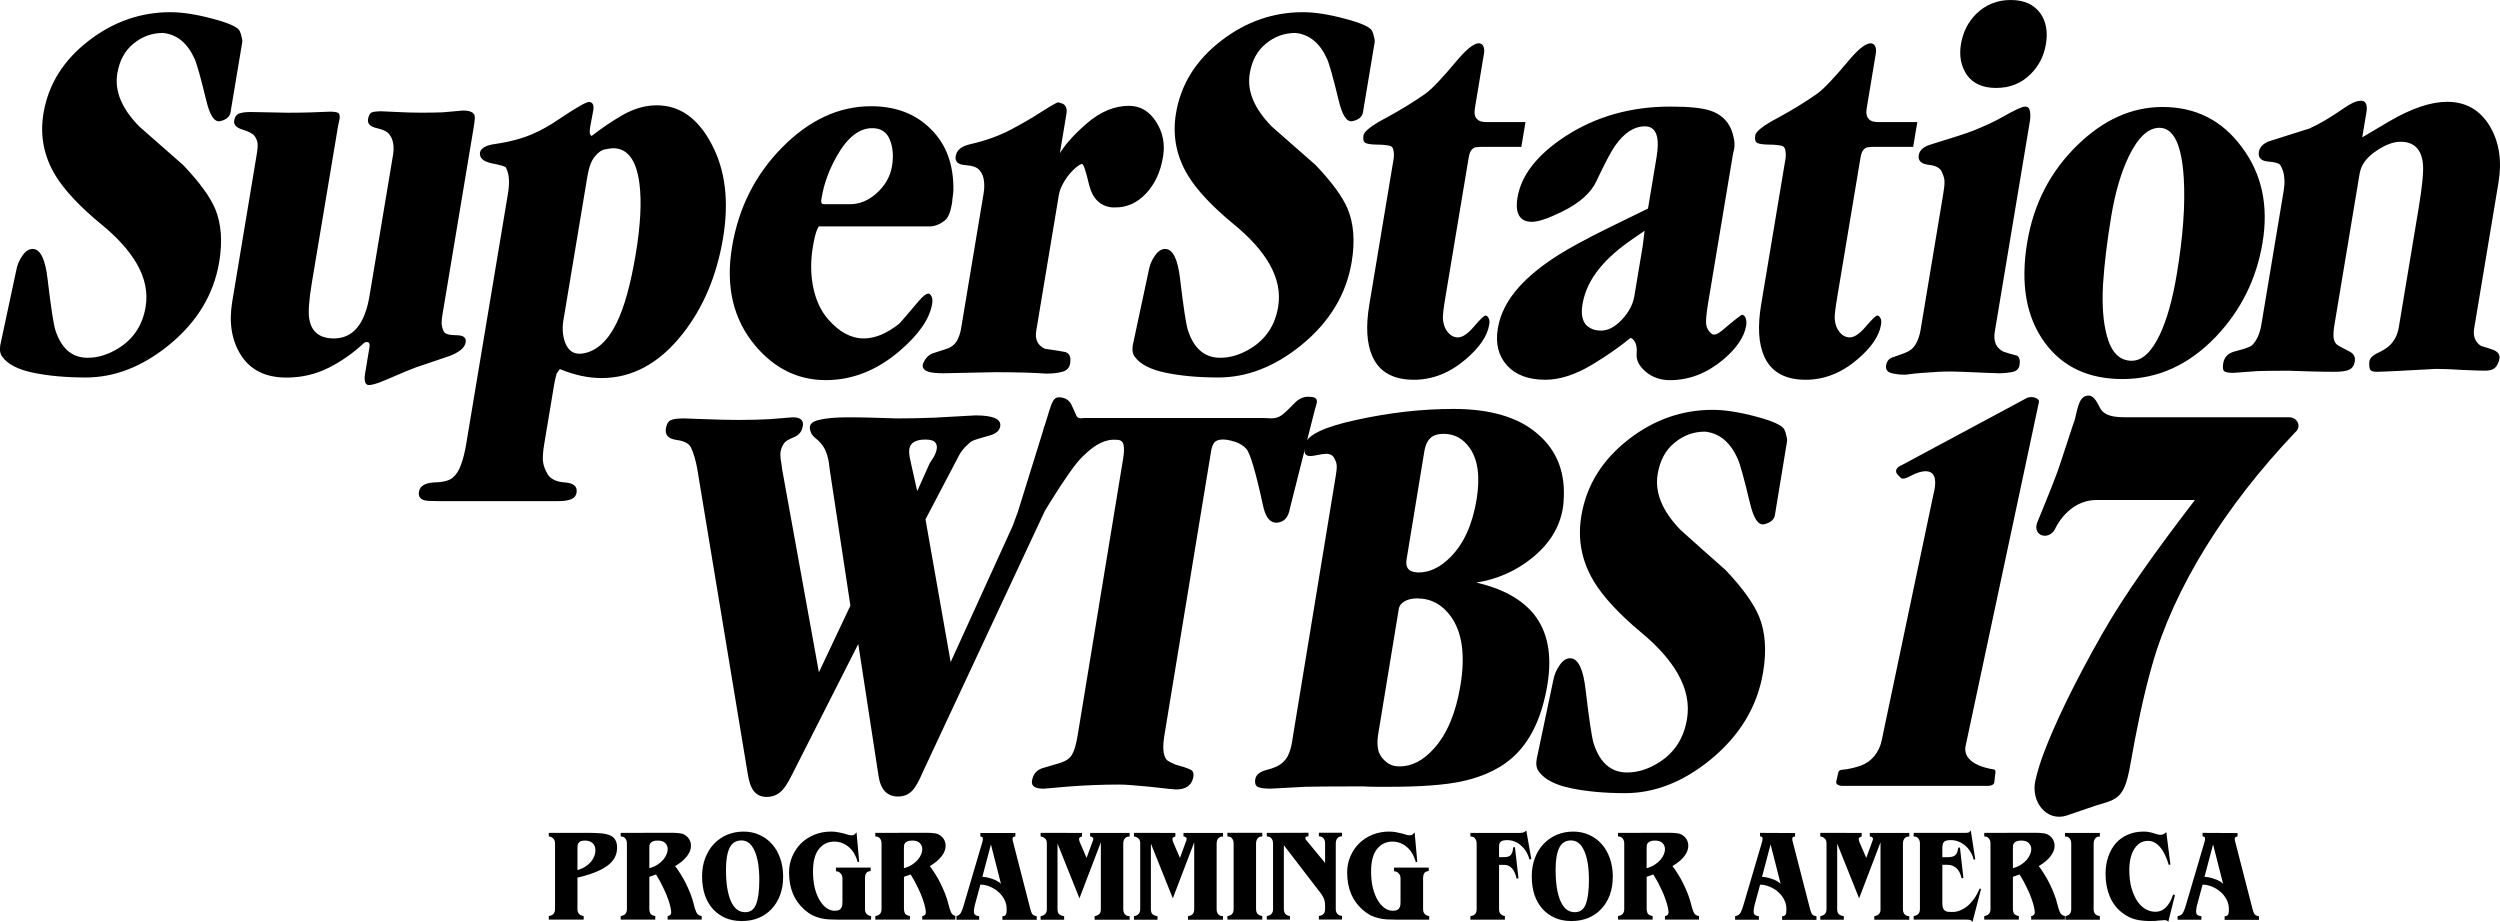
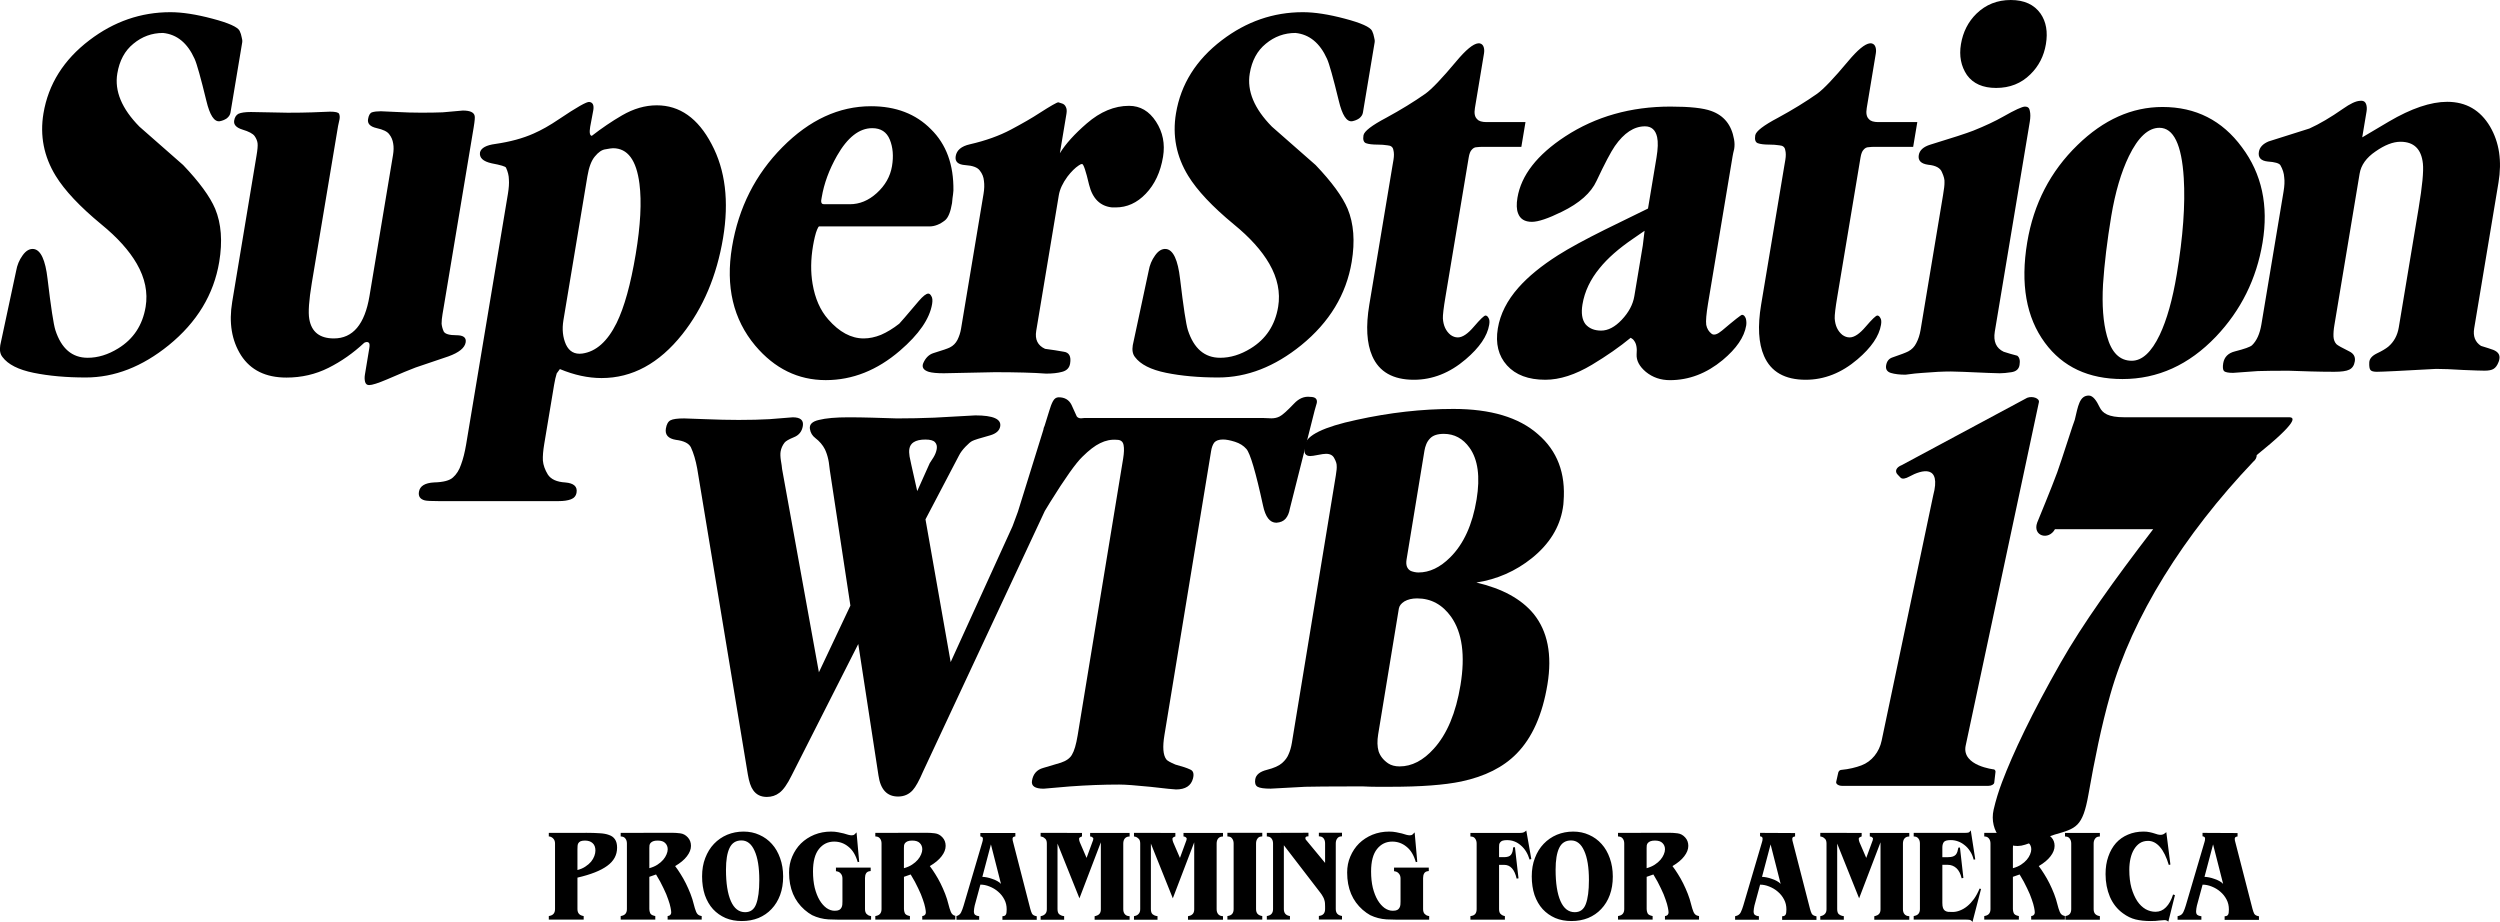
<svg xmlns="http://www.w3.org/2000/svg" version="1.1" id="Layer_1" x="0px" y="0px" width="562px" height="207.28px" viewBox="0 0 562 207.28" style="enable-background:new 0 0 562 207.28;" xml:space="preserve">
  <style type="text/css">
	.st0{fill-rule:evenodd;clip-rule:evenodd;}
</style>
  <g>
    <g>
      <path d="M441.87,167.68l16.47-77.24c0.22-0.87-1.38-1.48-2.62-1.02l-28.23,15.15c-1.2,0.46-1.63,1.38-0.9,2.12l0.64,0.67    c0.39,0.41,1.12,0.25,2.01-0.24c2.78-1.53,7.23-2.78,5.34,4.27l-11.59,55.12c-0.53,2.54-2.22,4.68-4.55,5.55    c-1.21,0.45-2.73,0.85-4.59,1.02c-0.32,0.03-0.52,0.33-0.6,0.56l-0.47,2.1c-0.13,0.49,0.52,0.92,1.33,0.92h32.86    c0.69,0,1.25-0.31,1.33-0.69l0.28-2.39c0.04-0.23-0.04-0.46-0.3-0.61C448.29,172.97,440.99,172.19,441.87,167.68z" />
-       <path d="M514.59,93.8h-37.03c-3.62,0-4.9-0.89-5.58-2.29c-0.65-1.36-1.44-2.59-2.42-2.59c-2.11,0-2.42,2.42-3.15,5.45    c-0.15,0.19-2.94,9.04-3.95,11.83c-1.1,3.04-4.5,11.28-4.5,11.28c-1.09,3.03,2.58,4.08,3.99,1.49c0,0,2.79-6.57,9.39-6.57l22.08,0    c0,0,0,0,0,0c0,0,0,0,0,0c-8.82,11.5-15.82,21.26-20.78,29.98c-6.51,11.45-10.69,20.27-13.19,26.87c-0.77,2.02-1.41,4.1-1.89,6.18    c-1.11,4.82,2.56,9.39,7.06,7.89l6.64-2.27c4.82-1.4,6.31-1.64,7.62-9.07c1.37-7.77,2.87-15.24,4.9-22.4    c4.95-17.5,16.53-35.93,32.15-52.37c0.53-0.41,0.77-0.96,0.77-1.48C516.7,94.74,515.88,93.8,514.59,93.8z" />
+       <path d="M514.59,93.8h-37.03c-3.62,0-4.9-0.89-5.58-2.29c-0.65-1.36-1.44-2.59-2.42-2.59c-2.11,0-2.42,2.42-3.15,5.45    c-0.15,0.19-2.94,9.04-3.95,11.83c-1.1,3.04-4.5,11.28-4.5,11.28c-1.09,3.03,2.58,4.08,3.99,1.49l22.08,0    c0,0,0,0,0,0c0,0,0,0,0,0c-8.82,11.5-15.82,21.26-20.78,29.98c-6.51,11.45-10.69,20.27-13.19,26.87c-0.77,2.02-1.41,4.1-1.89,6.18    c-1.11,4.82,2.56,9.39,7.06,7.89l6.64-2.27c4.82-1.4,6.31-1.64,7.62-9.07c1.37-7.77,2.87-15.24,4.9-22.4    c4.95-17.5,16.53-35.93,32.15-52.37c0.53-0.41,0.77-0.96,0.77-1.48C516.7,94.74,515.88,93.8,514.59,93.8z" />
    </g>
-     <path id="path16" d="M396.36,151.04c-1.26,7.68-5.17,14.23-11.73,19.64c-6.18,5.08-12.62,7.62-19.31,7.62   c-4.54,0-8.58-0.37-12.13-1.1c-3.55-0.73-5.97-1.98-7.24-3.73c-0.54-0.68-0.71-1.61-0.51-2.79l3.69-17.53   c0.22-1.35,0.72-2.57,1.49-3.64c0.78-1.13,1.65-1.64,2.6-1.52c1.64,0.23,2.71,2.57,3.22,7.03c0.79,6.72,1.39,10.75,1.82,12.11   c1.39,4.35,3.9,6.52,7.51,6.52c2.38,0,4.74-0.73,7.08-2.2c3.55-2.2,5.68-5.48,6.39-9.82c0.56-3.39-0.13-6.77-2.06-10.16   c-1.76-3.1-4.51-6.21-8.27-9.31c-4.98-4.18-8.51-7.99-10.59-11.43c-2.76-4.57-3.71-9.48-2.84-14.73   c1.13-6.89,4.7-12.64,10.69-17.27c5.69-4.4,11.96-6.6,18.82-6.6c2.75,0,6.02,0.51,9.79,1.52s5.88,1.98,6.33,2.88   c0.24,0.51,0.4,1.02,0.48,1.52c0.14,0.45,0.18,0.85,0.13,1.19l-2.73,16.6c-0.08,0.51-0.37,0.96-0.87,1.35   c-0.49,0.34-1.04,0.56-1.65,0.68c-1.27,0.17-2.3-1.44-3.09-4.83c-1.31-5.48-2.23-8.78-2.75-9.91c-1.66-3.73-4.1-5.76-7.34-6.1   c-2.59,0-4.89,0.85-6.9,2.54c-2,1.64-3.25,3.98-3.75,7.03c-0.68,4.12,1.04,8.3,5.15,12.53c3.39,3.05,6.78,6.07,10.17,9.06   c3.77,4.01,6.25,7.45,7.45,10.33C396.85,142.01,397.16,146.18,396.36,151.04L396.36,151.04z" />
    <path id="path15" d="M347.87,153.83c-1.12,6.83-3.43,12.02-6.93,15.58c-2.98,3.05-7.13,5.14-12.45,6.27   c-3.8,0.79-9.1,1.19-15.91,1.19c-0.54,0-0.94,0-1.21,0c-0.49,0-0.84,0-1.05,0c-0.38,0-0.67,0-0.89,0c-0.97,0-1.94-0.03-2.9-0.08   c-0.92,0-1.84,0-2.75,0c-0.38,0-0.65,0-0.81,0c-4.1,0-7.29,0.03-9.57,0.08c-2.29,0.11-4.87,0.25-7.76,0.42   c-1.46,0-2.43-0.14-2.93-0.42c-0.49-0.28-0.67-0.85-0.53-1.69c0.17-1.02,1.04-1.72,2.62-2.12c1.58-0.4,2.71-0.9,3.41-1.52   c0.7-0.62,1.18-1.27,1.45-1.95c0.34-0.73,0.59-1.61,0.76-2.62c0.12-0.73,0.22-1.33,0.29-1.78l9.37-56.99   c0.1-0.62,0.18-1.07,0.22-1.35c0.17-1.02,0.23-1.72,0.19-2.12c0.02-0.45-0.16-1.02-0.53-1.69c-0.32-0.68-0.94-1.02-1.86-1.02   c-0.38,0-0.99,0.08-1.82,0.25c-0.84,0.17-1.42,0.25-1.74,0.25c-0.54,0-0.92-0.17-1.13-0.51s-0.24-0.99-0.08-1.95   c0.36-2.2,4.24-4.09,11.62-5.67c7.45-1.64,14.71-2.46,21.78-2.46c8.37,0,14.7,1.89,18.99,5.67c4.35,3.73,6.28,8.78,5.77,15.16   c0,0.34-0.06,0.85-0.17,1.52c-0.71,4.29-3.02,8.02-6.94,11.18c-3.67,2.94-7.83,4.77-12.49,5.5c5.82,1.35,10.11,3.7,12.86,7.03   C347.91,141.89,348.96,147.17,347.87,153.83L347.87,153.83z M331.94,112.26c0.83-5.08,0.31-8.95-1.58-11.6   c-1.49-2.09-3.43-3.13-5.8-3.13c-1.4,0-2.43,0.34-3.08,1.02c-0.39,0.4-0.68,0.85-0.87,1.35c-0.18,0.45-0.32,0.93-0.4,1.44   c-0.08,0.51-0.14,0.87-0.18,1.1l-3.84,23.37c-0.2,1.24,0.12,2.09,0.96,2.54c0.61,0.23,1.19,0.34,1.73,0.34   c2.48,0,4.86-1.13,7.12-3.39C329.02,122.31,331.01,117.96,331.94,112.26L331.94,112.26z M328.32,154c1.09-6.66,0.4-11.77-2.1-15.33   c-1.98-2.77-4.53-4.15-7.66-4.15c-1.13,0-2.09,0.23-2.86,0.68c-0.72,0.45-1.13,0.99-1.24,1.61l-4.65,28.28   c-0.24,1.47-0.21,2.74,0.1,3.81c0.36,1.07,1.08,1.98,2.15,2.71c0.68,0.45,1.54,0.68,2.56,0.68c2.75,0,5.32-1.33,7.7-3.98   C325.29,165.04,327.29,160.27,328.32,154L328.32,154z" />
    <path id="path13" d="M248.27,95.83c-0.37,1.24-1.2,2.03-2.5,2.37c-1.24,0.34-2.28,0.9-3.11,1.69s-1.73,2.15-2.69,4.06   c-0.56,1.13-1.06,2.2-1.5,3.22l-30.98,66.3c-0.87,2.03-1.64,3.42-2.3,4.15c-0.86,0.96-1.96,1.44-3.31,1.44   c-2.48,0-3.95-1.58-4.4-4.74l-4.54-29.55l-14.98,29.55c-0.97,1.98-1.89,3.27-2.75,3.9c-0.8,0.62-1.75,0.93-2.83,0.93   c-1.35,0-2.37-0.51-3.07-1.52c-0.53-0.73-0.93-1.92-1.2-3.56l-11.38-68.76c-0.34-1.86-0.81-3.44-1.41-4.74   c-0.45-0.9-1.57-1.47-3.37-1.69c-1.74-0.28-2.49-1.13-2.26-2.54c0.16-0.96,0.5-1.58,1.04-1.86c0.53-0.28,1.55-0.42,3.07-0.42   c0.49,0,2.07,0.06,4.75,0.17c2.68,0.11,5.18,0.17,7.5,0.17c2.65,0,4.95-0.06,6.91-0.17c1.97-0.17,3.72-0.31,5.25-0.42   c1.73,0,2.48,0.65,2.27,1.95c-0.2,1.24-0.88,2.09-2.04,2.54c-1.1,0.45-1.79,0.85-2.06,1.19c-0.48,0.62-0.78,1.3-0.9,2.03   c-0.08,0.51-0.06,1.19,0.07,2.03c0.14,0.79,0.23,1.41,0.26,1.86l8.28,45.72l7.08-14.99l-4.63-30.48c-0.18-1.52-0.29-2.31-0.34-2.37   c-0.18-0.85-0.44-1.61-0.76-2.29c-0.49-0.96-1.21-1.81-2.17-2.54c-0.67-0.51-1.07-1.19-1.2-2.03c-0.16-1.02,0.52-1.69,2.03-2.03   c1.58-0.4,3.8-0.59,6.66-0.59c1.67,0,3.42,0.03,5.25,0.08l5.64,0.17c2.81,0,5.6-0.06,8.37-0.17c2.84-0.17,5.91-0.34,9.24-0.51   c4,0,5.86,0.82,5.59,2.46c-0.16,0.96-0.92,1.64-2.28,2.03c-2.26,0.62-3.6,1.04-4.02,1.27c-0.35,0.17-0.85,0.59-1.5,1.27   c-0.65,0.68-1.14,1.33-1.45,1.95l-7.55,14.39l5.66,32.09l19.01-41.74c0.26-0.62,0.56-1.41,0.88-2.37c0.32-0.96,0.53-1.75,0.63-2.37   c0.16-0.96,0.13-1.64-0.07-2.03c-0.64-1.02,3.01-1.77,1.66-2.11c-1.29-0.34-1.55,0.08-1.32-1.33c0.13-0.79,0.23-1.43,1.06-1.6   c0.84-0.17-0.04-1.01,0.93-1.04l7.94-0.27c1.35-0.05,2.36,0.11,3.02,0.34C248.2,94.48,248.46,94.99,248.27,95.83L248.27,95.83z    M209,104.13c0.22-0.34,0.51-0.79,0.87-1.35c0.37-0.62,0.61-1.24,0.71-1.86c0.1-0.62-0.03-1.13-0.4-1.52   c-0.37-0.4-1.09-0.59-2.17-0.59c-1.13,0-2,0.2-2.61,0.59c-0.54,0.34-0.87,0.85-0.98,1.52c-0.07,0.45-0.06,1.02,0.05,1.69   c0.03,0.17,0.16,0.82,0.41,1.95l1.31,5.84L209,104.13z M295.53,92.28l-5.58,22.1c-0.15,0.9-0.46,1.64-0.93,2.2   c-0.47,0.56-1.17,0.87-2.1,0.93c-1.46,0-2.46-1.3-3-3.89c-1.63-7.51-2.88-11.74-3.74-12.7c-0.64-0.73-1.49-1.27-2.57-1.61   c-1.08-0.34-1.97-0.51-2.67-0.51c-0.92,0-1.58,0.23-1.97,0.68c-0.34,0.45-0.59,1.1-0.72,1.95c-0.1,0.62-0.18,1.07-0.22,1.35   l-10.27,62.49c-0.44,2.65-0.3,4.46,0.41,5.42c0.17,0.28,0.86,0.68,2.07,1.19c1.5,0.4,2.6,0.76,3.3,1.1   c0.71,0.28,0.92,0.96,0.64,2.03c-0.43,1.64-1.7,2.46-3.81,2.46c-0.43,0-2.34-0.2-5.73-0.59c-3.35-0.34-5.69-0.51-7.04-0.51   c-3.51,0-7.2,0.14-11.08,0.42c-3.84,0.34-5.81,0.51-5.91,0.51c-1.94,0-2.82-0.59-2.62-1.78c0.25-1.52,1.08-2.48,2.5-2.88   c1.48-0.45,2.81-0.85,4-1.19c1.2-0.4,2.03-0.99,2.48-1.78c0.52-0.85,0.94-2.29,1.28-4.32l9.88-60.12c0.15-0.9,0.26-1.61,0.35-2.12   c0.21-1.3,0.25-2.31,0.1-3.05c-0.14-0.79-0.64-1.19-1.51-1.19c-1.28-0.11-2.53,0.14-3.77,0.76c-1.17,0.56-2.5,1.58-3.98,3.05   c-1.47,1.41-3.9,4.83-7.27,10.25c-3.21,5.54-4.5,5.87-6.02,5.59c-0.64-0.06-2.5,1.83-2.71,1.15c-0.2-0.73-0.59,1.25,1.5-4.62   l7.05-22.69c0.26-0.9,0.54-1.64,0.85-2.2c0.31-0.56,0.73-0.85,1.27-0.85c1.35,0,2.31,0.56,2.88,1.69c0.39,0.9,0.79,1.78,1.19,2.62   c0.22,0.28,0.55,0.42,0.98,0.42c0.44-0.06,0.77-0.08,0.99-0.08h39.77c0.96,0.06,1.63,0.08,2.01,0.08c0.7,0,1.32-0.14,1.85-0.42   c0.59-0.28,1.66-1.24,3.23-2.88c1.11-1.19,2.33-1.69,3.65-1.52c1.13,0,1.63,0.45,1.48,1.35C295.94,90.81,295.79,91.37,295.53,92.28   L295.53,92.28z" />
    <path id="path12" d="M452.02,0c-3.03,0-5.6,1.02-7.71,3.07c-1.87,1.83-3.03,4.12-3.49,6.86c-0.44,2.64,0.01,4.95,1.35,6.94   c1.4,1.94,3.59,2.9,6.56,2.9c3.08,0,5.65-1.02,7.71-3.07c1.87-1.83,3.03-4.09,3.48-6.78c0.46-2.74,0.06-5.03-1.2-6.86   C457.28,1.02,455.04,0,452.02,0L452.02,0z M38.3,2.74c-6.63,0-12.69,2.1-18.19,6.29c-5.8,4.41-9.24,9.9-10.34,16.46   c-0.83,5,0.08,9.68,2.75,14.04c2.01,3.28,5.42,6.91,10.24,10.89c3.63,2.96,6.29,5.92,7.99,8.87c1.86,3.23,2.52,6.46,1.99,9.68   c-0.69,4.14-2.75,7.26-6.18,9.36c-2.27,1.4-4.55,2.1-6.85,2.1c-3.5,0-5.92-2.07-7.26-6.21c-0.41-1.29-1-5.14-1.76-11.54   c-0.49-4.25-1.53-6.48-3.11-6.7c-0.92-0.11-1.76,0.38-2.51,1.45c-0.74,1.02-1.22,2.18-1.44,3.47l-3.57,16.7   c-0.19,1.13-0.02,2.02,0.5,2.66c1.24,1.67,3.57,2.85,7,3.55c3.43,0.7,7.34,1.05,11.72,1.05c6.47,0,12.69-2.42,18.66-7.26   c6.34-5.16,10.12-11.4,11.34-18.72c0.77-4.63,0.47-8.61-0.91-11.94c-1.16-2.74-3.56-6.02-7.2-9.84c-3.28-2.85-6.56-5.73-9.83-8.63   c-3.97-4.03-5.63-8.02-4.97-11.94c0.48-2.9,1.69-5.14,3.62-6.7c1.94-1.61,4.16-2.42,6.66-2.42c3.13,0.32,5.49,2.26,7.09,5.81   c0.5,1.08,1.38,4.22,2.65,9.44c0.77,3.23,1.76,4.76,2.99,4.6c0.59-0.11,1.12-0.32,1.59-0.64c0.48-0.38,0.76-0.81,0.84-1.29   l2.64-15.81c0.05-0.32,0.01-0.7-0.12-1.13c-0.08-0.48-0.23-0.97-0.46-1.45c-0.43-0.86-2.47-1.78-6.12-2.74   C44.12,3.23,40.97,2.74,38.3,2.74L38.3,2.74z M292.88,2.74c-6.63,0-12.69,2.1-18.19,6.29c-5.8,4.41-9.24,9.9-10.33,16.46   c-0.83,5,0.08,9.68,2.75,14.04c2.01,3.28,5.42,6.91,10.24,10.89c3.63,2.96,6.29,5.92,7.99,8.87c1.86,3.23,2.52,6.46,1.99,9.68   c-0.69,4.14-2.75,7.26-6.18,9.36c-2.27,1.4-4.55,2.1-6.85,2.1c-3.5,0-5.92-2.07-7.26-6.21c-0.41-1.29-1-5.14-1.76-11.54   c-0.49-4.25-1.53-6.48-3.11-6.7c-0.92-0.11-1.76,0.38-2.51,1.45c-0.74,1.02-1.22,2.18-1.44,3.47l-3.57,16.7   c-0.19,1.13-0.02,2.02,0.49,2.66c1.24,1.67,3.57,2.85,7,3.55c3.43,0.7,7.34,1.05,11.72,1.05c6.47,0,12.69-2.42,18.66-7.26   c6.34-5.16,10.12-11.4,11.34-18.72c0.77-4.63,0.47-8.61-0.91-11.94c-1.16-2.74-3.56-6.02-7.2-9.84c-3.28-2.85-6.56-5.73-9.83-8.63   c-3.97-4.03-5.63-8.02-4.98-11.94c0.48-2.9,1.69-5.14,3.62-6.7c1.94-1.61,4.16-2.42,6.66-2.42c3.13,0.32,5.49,2.26,7.09,5.81   c0.5,1.08,1.38,4.22,2.65,9.44c0.77,3.23,1.76,4.76,2.99,4.6c0.59-0.11,1.12-0.32,1.59-0.64c0.48-0.38,0.76-0.81,0.84-1.29   l2.64-15.81c0.05-0.32,0.01-0.7-0.12-1.13c-0.08-0.48-0.23-0.97-0.46-1.45c-0.43-0.86-2.47-1.78-6.12-2.74   C298.69,3.23,295.54,2.74,292.88,2.74L292.88,2.74z M332.28,9.74c-1.12,0.12-2.76,1.47-4.92,4.06c-3.19,3.82-5.5,6.24-6.92,7.26   c-2.6,1.83-5.54,3.63-8.81,5.41c-3.26,1.72-4.97,3.04-5.12,3.95c-0.16,0.97,0.03,1.56,0.56,1.77c0.59,0.22,1.49,0.32,2.69,0.32   c0.73,0,1.45,0.05,2.16,0.16c0.77,0.05,1.21,0.4,1.31,1.05c0.16,0.59,0.17,1.32,0.03,2.18c-0.04,0.27-0.12,0.7-0.22,1.29   l-5.22,31.31c-0.81,4.84-0.59,8.69,0.66,11.54c1.55,3.55,4.67,5.33,9.36,5.33c4.17,0,8.06-1.53,11.65-4.6   c3.1-2.64,4.86-5.22,5.28-7.75c0.12-0.7,0.07-1.21-0.14-1.53c-0.2-0.38-0.43-0.56-0.69-0.56c-0.31,0-1.18,0.83-2.61,2.5   c-1.36,1.61-2.57,2.42-3.61,2.42c-0.57,0-1.12-0.19-1.63-0.56c-1.06-0.86-1.63-2.1-1.73-3.71c-0.03-0.75,0.16-2.39,0.59-4.92   l5.21-31.23c0.14-0.86,0.37-1.45,0.69-1.77c0.32-0.38,0.69-0.57,1.11-0.57c0.43-0.05,0.85-0.08,1.27-0.08H342l0.93-5.57h-8.92   c-0.37,0-0.75-0.05-1.15-0.16c-0.35-0.11-0.61-0.27-0.78-0.48c-0.55-0.48-0.72-1.32-0.52-2.5l2.04-12.27   c0.09-0.54,0.07-1.02-0.07-1.45c-0.14-0.43-0.41-0.7-0.8-0.81C332.59,9.73,332.44,9.72,332.28,9.74L332.28,9.74z M420.35,9.74   c-1.12,0.12-2.76,1.47-4.92,4.06c-3.19,3.82-5.5,6.24-6.92,7.26c-2.6,1.83-5.54,3.63-8.81,5.41c-3.26,1.72-4.97,3.04-5.12,3.95   c-0.16,0.97,0.03,1.56,0.57,1.77c0.59,0.22,1.48,0.32,2.69,0.32c0.73,0,1.45,0.05,2.17,0.16c0.77,0.05,1.21,0.4,1.31,1.05   c0.16,0.59,0.17,1.32,0.03,2.18c-0.04,0.27-0.12,0.7-0.22,1.29L395.9,68.5c-0.81,4.84-0.59,8.69,0.66,11.54   c1.55,3.55,4.67,5.33,9.36,5.33c4.17,0,8.06-1.53,11.65-4.6c3.1-2.64,4.86-5.22,5.28-7.75c0.12-0.7,0.07-1.21-0.14-1.53   c-0.2-0.38-0.43-0.56-0.69-0.56c-0.31,0-1.18,0.83-2.61,2.5c-1.36,1.61-2.57,2.42-3.61,2.42c-0.57,0-1.12-0.19-1.63-0.56   c-1.06-0.86-1.63-2.1-1.73-3.71c-0.03-0.75,0.16-2.39,0.59-4.92l5.21-31.23c0.14-0.86,0.37-1.45,0.69-1.77   c0.32-0.38,0.69-0.57,1.11-0.57c0.43-0.05,0.85-0.08,1.27-0.08h8.77l0.93-5.57h-8.92c-0.37,0-0.75-0.05-1.15-0.16   c-0.35-0.11-0.61-0.27-0.78-0.48c-0.55-0.48-0.72-1.32-0.52-2.5l2.04-12.27c0.09-0.54,0.07-1.02-0.07-1.45   c-0.14-0.43-0.41-0.7-0.8-0.81C420.66,9.73,420.51,9.72,420.35,9.74L420.35,9.74z M530.47,22.67c-0.91,0.06-2.16,0.65-3.76,1.78   c-2.78,1.94-5.29,3.42-7.55,4.44c-3.08,0.97-6.14,1.94-9.17,2.9c-1.29,0.54-2.02,1.32-2.19,2.34c-0.22,1.29,0.45,2.02,1.98,2.18   c1.6,0.11,2.55,0.38,2.84,0.81c0.53,0.91,0.82,1.83,0.87,2.74c0.12,0.86,0.07,1.94-0.15,3.23l-4.98,29.85   c-0.35,2.1-1.05,3.66-2.11,4.68c-0.43,0.38-1.7,0.83-3.83,1.37c-1.52,0.38-2.4,1.26-2.64,2.66c-0.14,0.86-0.09,1.45,0.17,1.77   c0.32,0.27,1,0.4,2.05,0.4c2.06-0.16,3.91-0.3,5.55-0.4c1.63-0.05,3.93-0.08,6.9-0.08c1.61,0.05,3.27,0.11,4.98,0.16   c1.77,0.05,3.54,0.08,5.31,0.08c1.62,0,2.74-0.16,3.37-0.48c0.68-0.32,1.1-0.94,1.25-1.86c0.17-1.02-0.25-1.77-1.27-2.26   c-1.64-0.81-2.59-1.34-2.86-1.61c-0.4-0.43-0.62-1-0.66-1.69c-0.03-0.75,0.03-1.61,0.2-2.58l5.67-34.05c0.32-1.94,1.51-3.6,3.57-5   c2.07-1.45,3.94-2.18,5.61-2.18c3.03,0,4.71,1.64,5.05,4.92c0.18,1.72-0.14,5.06-0.96,10l-4.46,26.79c-0.3,1.83-1.1,3.28-2.37,4.36   c-0.6,0.48-1.47,1-2.6,1.53c-1.08,0.54-1.64,1.21-1.67,2.02c-0.04,0.86,0.05,1.43,0.27,1.69c0.22,0.27,0.69,0.4,1.42,0.4   c1.2,0,5.64-0.22,13.33-0.65c1.51,0,3.54,0.08,6.07,0.24c2.54,0.11,4.15,0.16,4.83,0.16c0.94,0,1.61-0.14,2.02-0.4   c0.46-0.27,0.83-0.78,1.12-1.53c0.08-0.16,0.15-0.4,0.2-0.73c0.15-0.91-0.31-1.59-1.39-2.02c-0.59-0.22-1.51-0.51-2.75-0.89   c-1.32-0.86-1.83-2.18-1.53-3.95l5.46-32.76c0.81-4.84,0.18-9.04-1.89-12.59c-2.2-3.71-5.41-5.57-9.64-5.57   c-3.7,0-8.07,1.48-13.11,4.44c-2.02,1.18-4.02,2.37-5.99,3.55l0.97-5.81c0.11-0.65,0.07-1.21-0.11-1.69s-0.53-0.73-1.05-0.73   C530.72,22.66,530.6,22.66,530.47,22.67L530.47,22.67z M132.49,22.92c-0.56-0.11-2.83,1.18-6.83,3.87c-2.06,1.4-3.96,2.47-5.7,3.23   c-2.42,1.08-5.29,1.86-8.61,2.34c-2.03,0.27-3.17,0.89-3.44,1.86c-0.21,1.24,0.67,2.07,2.64,2.5c2.02,0.38,3.09,0.7,3.2,0.97   c0.42,0.91,0.64,1.8,0.65,2.66c0.07,0.86-0.01,1.94-0.22,3.23l-9.39,56.32c-0.3,1.78-0.68,3.28-1.14,4.52   c-0.41,1.24-1.02,2.2-1.81,2.9c-0.74,0.7-2.16,1.08-4.26,1.13c-2.05,0.11-3.19,0.81-3.4,2.1c-0.17,1.02,0.27,1.67,1.32,1.94   c0.45,0.11,1.46,0.16,3.03,0.16h25.28h1.8c1.1,0,2-0.13,2.73-0.4c0.72-0.27,1.15-0.78,1.27-1.53c0.22-1.34-0.62-2.1-2.52-2.26   c-1.91-0.11-3.22-0.7-3.93-1.77c-0.66-1.08-1.03-2.13-1.12-3.15c-0.05-0.97,0.05-2.2,0.3-3.71l1.94-11.62   c0.05-0.32,0.15-0.89,0.28-1.69c0.17-1.02,0.37-1.88,0.59-2.58c0.21-0.32,0.45-0.65,0.71-0.97c3.22,1.34,6.34,2.02,9.37,2.02   c6.89,0,12.94-3.28,18.15-9.84c4.69-5.92,7.74-13.13,9.16-21.62c1.38-8.28,0.52-15.33-2.58-21.14c-3.05-5.81-7.16-8.71-12.32-8.71   c-2.61,0-5.21,0.75-7.81,2.26c-2.31,1.34-4.57,2.88-6.79,4.6c-0.46-0.05-0.58-0.73-0.37-2.02l0.71-3.79   C133.55,23.61,133.25,23.02,132.49,22.92L132.49,22.92z M237.91,23c-0.31,0-1.73,0.81-4.24,2.42c-1.64,1.08-3.78,2.31-6.41,3.71   s-5.71,2.5-9.24,3.31c-1.9,0.43-2.96,1.32-3.18,2.66c-0.21,1.24,0.52,1.91,2.17,2.02c1.65,0.11,2.73,0.51,3.24,1.21   c0.56,0.7,0.87,1.48,0.94,2.34c0.12,0.86,0.09,1.83-0.09,2.9l-5.06,30.34c-0.14,0.86-0.41,1.69-0.81,2.5   c-0.39,0.75-0.95,1.32-1.69,1.69c-0.4,0.22-1.65,0.65-3.74,1.29c-0.99,0.32-1.75,1.08-2.26,2.26c-0.36,0.91,0.05,1.56,1.24,1.94   c0.75,0.22,1.88,0.32,3.39,0.32l11.47-0.24c2.4,0,4.56,0.03,6.48,0.08c1.92,0.05,3.6,0.13,5.05,0.24c1.41,0,2.61-0.13,3.59-0.4   c1.04-0.27,1.64-0.89,1.8-1.86c0.27-1.61-0.21-2.5-1.43-2.66c-1.16-0.22-2.56-0.43-4.2-0.65c-1.65-0.75-2.31-2.1-1.99-4.03   l5.08-30.5c0.22-1.34,0.88-2.74,1.95-4.2c0.87-1.13,1.71-1.96,2.53-2.5c0.3-0.22,0.55-0.32,0.76-0.32c0.31,0,0.84,1.56,1.57,4.68   c0.78,3.12,2.51,4.81,5.18,5.08h0.78c2.56,0,4.81-1.02,6.77-3.07c2.02-2.1,3.32-4.87,3.89-8.31c0.48-2.9-0.04-5.54-1.58-7.91   s-3.56-3.55-6.06-3.55c-3.29,0-6.46,1.32-9.5,3.95c-2.74,2.37-4.76,4.6-6.05,6.7l1.48-8.87c0.11-0.65,0.06-1.16-0.14-1.53   c-0.19-0.43-0.51-0.7-0.96-0.81C238.21,23.08,237.97,23,237.91,23L237.91,23z M195.81,23.88c-7.2,0-13.84,3.07-19.92,9.2   c-6.08,6.13-9.86,13.61-11.33,22.43c-1.48,8.88,0.26,16.27,5.22,22.19c4.36,5.16,9.64,7.75,15.85,7.75c6,0,11.56-2.21,16.68-6.62   c4.26-3.66,6.67-7.15,7.23-10.49c0.13-0.81,0.08-1.4-0.17-1.77c-0.2-0.38-0.43-0.57-0.69-0.57c-0.47,0-1.19,0.56-2.16,1.69   c-2.73,3.23-4.19,4.92-4.37,5.08c-1.38,1.08-2.74,1.91-4.1,2.5c-1.34,0.54-2.64,0.81-3.89,0.81c-2.82,0-5.48-1.43-7.97-4.28   c-1.8-2.04-2.97-4.71-3.52-7.99c-0.45-2.64-0.42-5.49,0.1-8.55c0.12-0.7,0.25-1.37,0.41-2.02c0.17-0.7,0.34-1.24,0.5-1.61   c0.18-0.43,0.32-0.67,0.43-0.73h0.55h24.26c1.2,0,2.37-0.46,3.52-1.37c0.72-0.59,1.25-1.88,1.58-3.87c0.05-0.32,0.09-0.7,0.11-1.13   c0.08-0.48,0.15-1.05,0.2-1.69c0.08-5.81-1.6-10.41-5.06-13.8C205.88,25.61,201.39,23.88,195.81,23.88L195.81,23.88z M375.53,23.96   c-8.92,0-16.81,2.23-23.66,6.7c-6.33,4.14-9.91,8.74-10.75,13.8c-0.24,1.45-0.2,2.61,0.13,3.47c0.46,1.29,1.5,1.94,3.12,1.94   c1.41,0,3.65-0.75,6.72-2.26c3.98-1.94,6.58-4.25,7.81-6.94c1.85-3.93,3.23-6.54,4.12-7.83c2.06-2.96,4.31-4.44,6.77-4.44   c1.46,0,2.37,0.81,2.73,2.42c0.24,1.08,0.19,2.61-0.14,4.6l-1.91,11.46l-9.72,4.76c-4.44,2.21-7.94,4.11-10.5,5.73   c-3.73,2.37-6.69,4.79-8.88,7.26c-2.57,2.9-4.13,5.97-4.66,9.2c-0.56,3.39,0.12,6.16,2.06,8.31c1.94,2.15,4.81,3.23,8.62,3.23   c3.24,0,6.74-1.13,10.51-3.39c3.31-1.99,6.2-4.01,8.68-6.05c0.38,0.22,0.63,0.43,0.75,0.65c0.52,0.65,0.71,1.67,0.58,3.07   c-0.08,1.4,0.62,2.72,2.08,3.95c1.52,1.24,3.32,1.86,5.4,1.86c4.28,0,8.24-1.51,11.87-4.52c3.09-2.58,4.85-5.16,5.28-7.75   c0.08-0.48,0.06-1-0.06-1.53c-0.21-0.59-0.5-0.89-0.87-0.89c-0.21,0-1.71,1.18-4.51,3.55c-1.03,0.86-1.8,1.1-2.31,0.73   c-0.65-0.48-1.06-1.16-1.23-2.02c-0.12-0.86,0.02-2.45,0.4-4.76l5.53-33.16c0.07-0.43,0.19-0.97,0.35-1.61   c0.12-0.7,0.11-1.43-0.03-2.18c-0.56-3.23-2.26-5.35-5.12-6.37C382.91,24.29,379.86,23.96,375.53,23.96L375.53,23.96z    M455.23,23.96c-0.63,0-2.27,0.75-4.92,2.26c-1.79,1.02-4.02,2.07-6.71,3.15c-1.51,0.59-4.73,1.64-9.68,3.15   c-1.54,0.48-2.4,1.26-2.58,2.34c-0.21,1.24,0.51,1.96,2.14,2.18c1.69,0.16,2.72,0.73,3.08,1.69c0.42,0.91,0.61,1.67,0.56,2.26   c0.02,0.54-0.09,1.51-0.33,2.9l-5.04,30.26c-0.19,1.13-0.51,2.12-0.97,2.98c-0.4,0.81-0.99,1.43-1.8,1.86   c-0.51,0.27-1.71,0.73-3.59,1.37c-0.78,0.27-1.24,0.86-1.39,1.78c-0.14,0.86,0.21,1.42,1.05,1.69c0.89,0.27,1.99,0.4,3.3,0.4   c1.6-0.22,2.85-0.35,3.75-0.4c2.59-0.22,4.75-0.32,6.47-0.32c0.94,0,3.74,0.11,8.4,0.32c0.68,0,1.53,0.03,2.57,0.08   c0.73,0,1.6-0.08,2.62-0.24c1.07-0.16,1.68-0.7,1.83-1.61c0.17-1.02,0-1.72-0.51-2.1c-1.05-0.27-2.07-0.56-3.06-0.89   c-1.69-0.81-2.35-2.31-1.99-4.52l7.59-45.51c0.05-0.32,0.15-0.89,0.28-1.69c0.16-0.97,0.16-1.77,0.01-2.42   C456.22,24.29,455.85,23.96,455.23,23.96L455.23,23.96z M486.14,24.05c-6.89,0-13.26,2.85-19.11,8.55   c-6.1,5.92-9.87,13.21-11.31,21.87c-1.56,9.36-0.23,16.89,3.98,22.59c4,5.43,9.81,8.15,17.43,8.15c7.93,0,14.93-3.17,21-9.52   c5.63-5.92,9.13-12.96,10.49-21.14c1.39-8.34-0.16-15.49-4.64-21.46C499.54,27.06,493.6,24.05,486.14,24.05z M104.05,24.85   c-1.75,0.16-3.26,0.3-4.53,0.4c-1.26,0.05-2.86,0.08-4.79,0.08c-1.77,0-3.64-0.05-5.61-0.16s-3.13-0.16-3.5-0.16   c-0.83,0-1.5,0.08-2,0.24c-0.44,0.16-0.74,0.67-0.88,1.53c-0.17,1.02,0.47,1.69,1.93,2.02c1.46,0.32,2.4,0.78,2.82,1.37   c0.48,0.59,0.78,1.29,0.9,2.1c0.14,0.75,0.12,1.61-0.04,2.58l-5.29,31.71c-1.06,6.35-3.73,9.52-8,9.52c-3.18,0-5.03-1.45-5.53-4.36   c-0.27-1.51-0.08-4.2,0.56-8.07L76,28.32c0.05-0.32,0.17-0.83,0.33-1.53c0.08-0.48,0.04-0.89-0.11-1.21   c-0.15-0.32-0.83-0.48-2.03-0.48c-1.31,0.05-2.68,0.11-4.1,0.16c-1.42,0.05-3.22,0.08-5.41,0.08c-0.68,0-2.03-0.03-4.06-0.08   c-2.03-0.05-3.43-0.08-4.21-0.08c-1.3,0-2.24,0.14-2.81,0.4c-0.51,0.27-0.84,0.78-0.96,1.53c-0.15,0.91,0.47,1.59,1.86,2.02   c1.44,0.43,2.35,0.92,2.73,1.45c0.38,0.54,0.6,1.08,0.67,1.61c0.07,0.54-0.01,1.48-0.24,2.82L52.2,67.86   c-0.78,4.68-0.12,8.69,1.99,12.02c2.16,3.34,5.56,5,10.2,5c3.39,0,6.54-0.73,9.44-2.18c2.9-1.45,5.59-3.34,8.06-5.65   c0.45-0.22,0.79-0.22,1.02,0c0.18,0.16,0.22,0.56,0.11,1.21l-0.99,5.97c-0.1,0.59-0.08,1.13,0.04,1.61   c0.13,0.48,0.43,0.73,0.9,0.73c0.68,0,2.03-0.43,4.05-1.29c3.09-1.34,5.22-2.23,6.39-2.66c2.54-0.86,5-1.69,7.38-2.5   c2.39-0.86,3.68-1.91,3.89-3.15c0.18-1.08-0.51-1.61-2.08-1.61c-1.57,0-2.51-0.27-2.84-0.81c-0.27-0.59-0.43-1.18-0.49-1.77   c0-0.65,0.07-1.37,0.21-2.18c0.05-0.32,0.14-0.83,0.26-1.53l6.74-40.42c0.25-1.51,0.32-2.39,0.21-2.66   C106.5,25.23,105.62,24.85,104.05,24.85L104.05,24.85z M485.44,28.73c3.18,0,5.01,3.77,5.47,11.3c0.36,5.97-0.16,13.18-1.57,21.62   c-0.95,5.7-2.23,10.25-3.84,13.64c-1.85,3.87-3.94,5.81-6.29,5.81c-2.71,0-4.57-1.86-5.57-5.57c-0.85-3.07-1.14-6.94-0.88-11.62   c0.31-4.68,0.93-9.79,1.85-15.33c0.9-5.38,2.22-9.87,3.97-13.48C480.65,30.85,482.93,28.73,485.44,28.73L485.44,28.73z    M196.08,28.81c1.93,0,3.25,0.86,3.95,2.58c0.7,1.72,0.87,3.71,0.49,5.97c-0.39,2.31-1.53,4.33-3.43,6.05   c-1.84,1.67-3.86,2.5-6.05,2.5h-5.79c-0.47,0-0.69-0.27-0.65-0.81l0.12-0.73c0.52-3.12,1.67-6.24,3.44-9.36   C190.52,30.88,193.16,28.81,196.08,28.81L196.08,28.81z M137.8,33.32c3.29,0,5.27,2.66,5.95,7.99c0.52,4.09,0.24,9.36-0.84,15.82   c-1.13,6.78-2.56,11.94-4.3,15.49c-2.05,4.14-4.62,6.43-7.72,6.86c-1.71,0.22-2.92-0.46-3.66-2.02c-0.72-1.61-0.91-3.44-0.57-5.49   l5.39-32.36c0.34-2.04,0.9-3.52,1.68-4.44c0.79-0.97,1.58-1.51,2.38-1.61C136.98,33.4,137.54,33.32,137.8,33.32L137.8,33.32z    M369.7,51.88l-0.4,3.31l-1.9,11.38c-0.31,1.88-1.26,3.66-2.84,5.33c-1.52,1.61-3.07,2.42-4.63,2.42c-1.51,0-2.69-0.48-3.52-1.45   c-0.77-1.02-0.99-2.5-0.67-4.44c0.48-2.9,1.77-5.62,3.86-8.15c1.78-2.21,4.28-4.41,7.52-6.62L369.7,51.88z" />
    <path id="text1" class="st0" d="M443.03,186.67c-0.18,0.28-0.37,0.45-0.56,0.5c-0.2,0.04-0.49,0.06-0.89,0.06H430.2v0.8l0.27,0.03   c0.36,0.04,0.63,0.21,0.83,0.5c0.2,0.28,0.3,0.63,0.3,1.07v14.73c0,0.83-0.38,1.34-1.13,1.51l-0.27,0.06v0.8h11.76   c0.32,0,0.59,0.02,0.83,0.06c0.26,0.06,0.47,0.22,0.62,0.48l1.93-7.43l-0.33-0.09c-0.36,0.87-0.77,1.64-1.25,2.32   c-0.48,0.65-0.98,1.2-1.51,1.63c-0.53,0.44-1.09,0.76-1.66,0.98c-0.55,0.22-1.1,0.33-1.63,0.33c-0.4,0-0.74-0.01-1.04-0.03   c-0.28-0.04-0.51-0.13-0.71-0.27c-0.18-0.14-0.32-0.34-0.42-0.59c-0.1-0.28-0.15-0.65-0.15-1.13v-8.58h1.22   c0.73,0,1.38,0.25,1.93,0.74c0.55,0.5,0.95,1.26,1.19,2.29l0.39-0.09l-0.77-6.83l-0.36,0.03c-0.06,0.32-0.13,0.61-0.21,0.89   c-0.08,0.26-0.2,0.48-0.36,0.68c-0.16,0.18-0.38,0.32-0.65,0.42c-0.28,0.1-0.64,0.15-1.1,0.15h-1.28v-2.17   c0-0.51,0.11-0.92,0.33-1.22c0.22-0.3,0.74-0.45,1.57-0.45c0.53,0,1.06,0.09,1.57,0.27c0.53,0.18,1.03,0.46,1.49,0.83   c0.48,0.36,0.89,0.81,1.25,1.37c0.38,0.55,0.65,1.2,0.83,1.93l0.36-0.06L443.03,186.67z M343.11,186.7   c-0.16,0.16-0.34,0.29-0.53,0.39c-0.18,0.1-0.47,0.15-0.89,0.15h-11.14v0.8l0.3,0.03c0.36,0.04,0.62,0.21,0.8,0.5   c0.2,0.28,0.3,0.63,0.3,1.07v14.73c0,0.87-0.37,1.38-1.1,1.51l-0.3,0.06v0.8h7.75v-0.8l-0.24-0.06c-0.34-0.1-0.6-0.27-0.8-0.5   c-0.18-0.24-0.27-0.57-0.27-1.01v-9.95h1.16c1.39,0,2.32,1.03,2.79,3.09l0.42-0.06l-0.8-7.01l-0.42,0.06   c-0.02,0.73-0.18,1.29-0.48,1.66c-0.28,0.36-0.8,0.53-1.57,0.53h-1.1v-2.26c0-0.22,0.01-0.42,0.03-0.59   c0.04-0.2,0.12-0.37,0.24-0.5c0.12-0.16,0.3-0.28,0.53-0.36c0.24-0.08,0.57-0.12,1.01-0.12c1.17,0,2.2,0.4,3.09,1.19   c0.91,0.77,1.56,1.83,1.96,3.18l0.39-0.12L343.11,186.7z M167.15,186.94c-1.31,0-2.53,0.24-3.68,0.71   c-1.13,0.48-2.12,1.16-2.97,2.05c-0.83,0.87-1.48,1.93-1.96,3.18c-0.48,1.23-0.71,2.6-0.71,4.13c0,1.54,0.21,2.94,0.62,4.19   c0.44,1.25,1.05,2.31,1.84,3.18c0.79,0.85,1.73,1.51,2.82,1.99c1.09,0.46,2.31,0.68,3.65,0.68c1.37,0,2.61-0.23,3.74-0.68   c1.15-0.48,2.13-1.15,2.94-2.02c0.83-0.87,1.47-1.92,1.93-3.15c0.46-1.25,0.68-2.63,0.68-4.16c0-1.5-0.23-2.88-0.68-4.13   c-0.44-1.25-1.05-2.31-1.84-3.18c-0.79-0.89-1.73-1.57-2.82-2.05C169.63,187.18,168.44,186.94,167.15,186.94L167.15,186.94z    M186.82,186.94c-1.35,0-2.6,0.24-3.77,0.71c-1.15,0.48-2.15,1.13-3,1.96c-0.83,0.83-1.48,1.81-1.96,2.94   c-0.48,1.11-0.71,2.31-0.71,3.59c0,1.8,0.3,3.41,0.89,4.81c0.59,1.39,1.46,2.57,2.58,3.56c0.59,0.51,1.17,0.92,1.72,1.22   c0.57,0.28,1.17,0.49,1.78,0.65c0.61,0.16,1.25,0.26,1.9,0.3c0.67,0.04,1.41,0.06,2.2,0.06h7.37v-0.8l-0.27-0.06   c-0.28-0.06-0.54-0.21-0.77-0.45c-0.22-0.26-0.33-0.61-0.33-1.07v-6.98c0-0.42,0.08-0.76,0.24-1.04c0.16-0.28,0.44-0.45,0.83-0.5   l0.21-0.03v-0.77h-7.81v0.8l0.3,0.06c0.32,0.06,0.58,0.23,0.8,0.5c0.24,0.28,0.36,0.63,0.36,1.07v5.2c0,0.24-0.01,0.47-0.03,0.71   c-0.02,0.24-0.09,0.47-0.21,0.68c-0.1,0.2-0.27,0.37-0.5,0.5c-0.24,0.12-0.57,0.18-1.01,0.18c-0.63,0-1.25-0.21-1.84-0.62   c-0.57-0.42-1.09-1-1.54-1.75c-0.46-0.77-0.82-1.7-1.1-2.79c-0.26-1.09-0.39-2.32-0.39-3.68c0-2.26,0.45-3.94,1.34-5.05   s2.03-1.66,3.42-1.66c1.21,0,2.28,0.39,3.21,1.16c0.95,0.75,1.64,1.9,2.08,3.45l0.33-0.06l-0.59-6.62   c-0.14,0.16-0.29,0.31-0.45,0.45c-0.14,0.14-0.35,0.21-0.62,0.21c-0.24,0-0.51-0.04-0.8-0.12c-0.3-0.1-0.63-0.2-1.01-0.3   c-0.38-0.1-0.79-0.19-1.25-0.27C187.94,186.99,187.41,186.94,186.82,186.94L186.82,186.94z M312.28,186.94   c-1.35,0-2.6,0.24-3.77,0.71c-1.15,0.48-2.15,1.13-3,1.96c-0.83,0.83-1.48,1.81-1.96,2.94c-0.48,1.11-0.71,2.31-0.71,3.59   c0,1.8,0.3,3.41,0.89,4.81c0.59,1.39,1.46,2.57,2.58,3.56c0.59,0.51,1.17,0.92,1.72,1.22c0.57,0.28,1.17,0.49,1.78,0.65   c0.61,0.16,1.25,0.26,1.9,0.3c0.67,0.04,1.41,0.06,2.2,0.06h7.37v-0.8l-0.27-0.06c-0.28-0.06-0.54-0.21-0.77-0.45   c-0.22-0.26-0.33-0.61-0.33-1.07v-6.98c0-0.42,0.08-0.76,0.24-1.04c0.16-0.28,0.44-0.45,0.83-0.5l0.21-0.03v-0.77h-7.81v0.8   l0.3,0.06c0.32,0.06,0.58,0.23,0.8,0.5c0.24,0.28,0.36,0.63,0.36,1.07v5.2c0,0.24-0.01,0.47-0.03,0.71   c-0.02,0.24-0.09,0.47-0.21,0.68c-0.1,0.2-0.27,0.37-0.5,0.5c-0.24,0.12-0.57,0.18-1.01,0.18c-0.63,0-1.25-0.21-1.84-0.62   c-0.57-0.42-1.09-1-1.54-1.75c-0.46-0.77-0.82-1.7-1.1-2.79c-0.26-1.09-0.39-2.32-0.39-3.68c0-2.26,0.45-3.94,1.34-5.05   c0.89-1.11,2.03-1.66,3.42-1.66c1.21,0,2.28,0.39,3.21,1.16c0.95,0.75,1.64,1.9,2.08,3.45l0.33-0.06l-0.59-6.62   c-0.14,0.16-0.29,0.31-0.45,0.45c-0.14,0.14-0.35,0.21-0.62,0.21c-0.24,0-0.5-0.04-0.8-0.12c-0.3-0.1-0.63-0.2-1.01-0.3   c-0.38-0.1-0.79-0.19-1.25-0.27C313.4,186.99,312.87,186.94,312.28,186.94L312.28,186.94z M353.66,186.94   c-1.31,0-2.53,0.24-3.68,0.71c-1.13,0.48-2.12,1.16-2.97,2.05c-0.83,0.87-1.49,1.93-1.96,3.18c-0.48,1.23-0.71,2.6-0.71,4.13   c0,1.54,0.21,2.94,0.62,4.19c0.44,1.25,1.05,2.31,1.84,3.18c0.79,0.85,1.73,1.51,2.82,1.99c1.09,0.46,2.31,0.68,3.65,0.68   c1.37,0,2.61-0.23,3.74-0.68c1.15-0.48,2.13-1.15,2.94-2.02c0.83-0.87,1.48-1.92,1.93-3.15c0.46-1.25,0.68-2.63,0.68-4.16   c0-1.5-0.23-2.88-0.68-4.13c-0.44-1.25-1.05-2.31-1.84-3.18c-0.79-0.89-1.73-1.57-2.82-2.05   C356.13,187.18,354.94,186.94,353.66,186.94L353.66,186.94z M481.85,186.94c-1.27,0-2.43,0.23-3.48,0.68   c-1.05,0.44-1.95,1.07-2.7,1.9c-0.73,0.83-1.31,1.84-1.72,3.03c-0.42,1.17-0.62,2.48-0.62,3.95c0,1.86,0.33,3.56,0.98,5.11   c0.67,1.54,1.65,2.78,2.94,3.71c0.91,0.67,1.85,1.13,2.82,1.37c0.99,0.24,2.11,0.36,3.36,0.36c0.83,0,1.49-0.04,1.96-0.12   c0.5-0.06,0.89-0.09,1.19-0.09c0.36,0,0.64,0.12,0.86,0.36l1.49-5.97l-0.42-0.15c-0.4,1.25-0.93,2.21-1.6,2.88   c-0.65,0.67-1.44,1.01-2.35,1.01c-0.77,0-1.52-0.2-2.23-0.59c-0.71-0.42-1.34-1.02-1.87-1.81c-0.53-0.81-0.97-1.8-1.31-2.97   c-0.32-1.17-0.48-2.52-0.48-4.07c0-0.91,0.09-1.76,0.27-2.55c0.18-0.79,0.45-1.48,0.8-2.05c0.36-0.59,0.79-1.06,1.31-1.4   c0.53-0.34,1.15-0.5,1.84-0.5c0.99,0,1.88,0.46,2.67,1.37c0.79,0.91,1.46,2.26,1.99,4.04l0.36-0.09l-0.92-7.28   c-0.26,0.22-0.48,0.38-0.68,0.48c-0.2,0.08-0.4,0.12-0.59,0.12c-0.22,0-0.45-0.03-0.68-0.09c-0.22-0.08-0.47-0.16-0.77-0.24   c-0.3-0.1-0.64-0.19-1.04-0.27C482.84,186.98,482.39,186.94,481.85,186.94L481.85,186.94z M123.37,187.23v0.8l0.27,0.03   c0.34,0.1,0.6,0.28,0.8,0.53c0.22,0.26,0.33,0.6,0.33,1.04v14.73c0,0.83-0.38,1.34-1.13,1.51l-0.27,0.06v0.8h7.84v-0.8l-0.27-0.06   c-0.75-0.18-1.13-0.68-1.13-1.51v-7.07c2.99-0.69,5.22-1.57,6.68-2.64c1.49-1.07,2.23-2.43,2.23-4.1c0-0.79-0.16-1.42-0.48-1.87   c-0.3-0.46-0.74-0.78-1.34-0.98c-0.57-0.22-1.29-0.35-2.14-0.39c-0.83-0.06-1.78-0.09-2.85-0.09L123.37,187.23z M139.53,187.23v0.8   l0.27,0.03c0.36,0.04,0.63,0.21,0.83,0.5c0.2,0.28,0.3,0.63,0.3,1.07v14.73c0,0.83-0.38,1.34-1.13,1.51l-0.27,0.06v0.8h7.78v-0.8   l-0.24-0.06c-0.5-0.12-0.8-0.33-0.92-0.62c-0.12-0.3-0.18-0.59-0.18-0.89v-7.25l1.51-0.53c0.69,1.13,1.26,2.17,1.69,3.12   c0.46,0.93,0.8,1.76,1.04,2.49c0.26,0.73,0.44,1.35,0.53,1.84c0.1,0.5,0.15,0.85,0.15,1.07c0,0.2-0.05,0.37-0.15,0.5   c-0.1,0.14-0.23,0.23-0.39,0.27l-0.27,0.06v0.8h7.66v-0.8l-0.27-0.06c-0.46-0.1-0.78-0.4-0.98-0.89c-0.2-0.5-0.38-1.06-0.53-1.69   c-0.18-0.77-0.43-1.55-0.74-2.35c-0.32-0.81-0.66-1.59-1.04-2.35c-0.38-0.75-0.77-1.46-1.19-2.11c-0.42-0.67-0.82-1.27-1.22-1.78   c1.17-0.69,2.05-1.42,2.64-2.2c0.61-0.79,0.92-1.57,0.92-2.35c0-0.75-0.24-1.39-0.71-1.9c-0.48-0.53-1.05-0.84-1.72-0.92   c-0.28-0.04-0.59-0.07-0.92-0.09c-0.32-0.02-0.61-0.03-0.89-0.03L139.53,187.23z M196.77,187.23v0.8l0.27,0.03   c0.36,0.04,0.63,0.21,0.83,0.5c0.2,0.28,0.3,0.63,0.3,1.07v14.73c0,0.83-0.38,1.34-1.13,1.51l-0.27,0.06v0.8h7.78v-0.8l-0.24-0.06   c-0.5-0.12-0.8-0.33-0.92-0.62c-0.12-0.3-0.18-0.59-0.18-0.89v-7.25l1.51-0.53c0.69,1.13,1.26,2.17,1.69,3.12   c0.46,0.93,0.8,1.76,1.04,2.49c0.26,0.73,0.44,1.35,0.53,1.84c0.1,0.5,0.15,0.85,0.15,1.07c0,0.2-0.05,0.37-0.15,0.5   c-0.1,0.14-0.23,0.23-0.39,0.27l-0.27,0.06v0.8h7.43v-0.8l0.11-0.03l-0.14-0.03c-0.46-0.1-0.78-0.4-0.98-0.89   c-0.2-0.5-0.38-1.06-0.53-1.69c-0.18-0.77-0.43-1.55-0.74-2.35c-0.32-0.81-0.66-1.59-1.04-2.35c-0.38-0.75-0.77-1.46-1.19-2.11   c-0.42-0.67-0.82-1.27-1.22-1.78c1.17-0.69,2.05-1.42,2.64-2.2c0.61-0.79,0.92-1.57,0.92-2.35c0-0.75-0.24-1.39-0.71-1.9   c-0.48-0.53-1.05-0.84-1.72-0.92c-0.28-0.04-0.58-0.07-0.92-0.09c-0.32-0.02-0.61-0.03-0.89-0.03L196.77,187.23z M214.88,205.92   l0.13,0.03v0.8h5.11v-0.8l-0.27-0.03c-0.24-0.04-0.46-0.13-0.65-0.27c-0.18-0.14-0.27-0.41-0.27-0.8c0-0.18,0.02-0.39,0.06-0.62   c0.04-0.26,0.08-0.48,0.12-0.65l1.28-4.72c0.67,0,1.36,0.14,2.05,0.42c0.71,0.28,1.36,0.66,1.93,1.16c0.57,0.48,1.04,1.06,1.4,1.75   c0.36,0.67,0.53,1.42,0.53,2.23c0,0.55-0.05,0.93-0.15,1.13c-0.1,0.2-0.24,0.32-0.42,0.36l-0.39,0.06v0.8h7.72v-0.8l-0.27-0.06   c-0.4-0.1-0.66-0.28-0.8-0.53c-0.14-0.28-0.27-0.64-0.39-1.1l-3.86-15c-0.04-0.12-0.07-0.24-0.09-0.36   c-0.02-0.14-0.03-0.26-0.03-0.36c0-0.28,0.15-0.45,0.45-0.5l0.18-0.03v-0.77h-7.87v0.77l0.15,0.03c0.28,0.06,0.42,0.22,0.42,0.48   c0,0.12-0.01,0.25-0.03,0.39c-0.02,0.12-0.05,0.24-0.09,0.36l-4.22,14.32c-0.16,0.55-0.35,1.05-0.56,1.49   c-0.22,0.44-0.56,0.71-1.04,0.83L214.88,205.92z M233.93,187.23v0.8l0.27,0.06c0.32,0.08,0.58,0.24,0.8,0.48   c0.22,0.22,0.33,0.57,0.33,1.07v14.73c0,0.46-0.11,0.8-0.33,1.04c-0.2,0.24-0.47,0.4-0.8,0.48l-0.27,0.06v0.8h5.29v-0.8l-0.36-0.06   c-0.22-0.04-0.47-0.16-0.74-0.36c-0.26-0.22-0.39-0.6-0.39-1.16v-14.73l4.93,12.3l4.81-12.59v15.06c0,0.46-0.11,0.8-0.33,1.04   c-0.2,0.22-0.47,0.37-0.8,0.45l-0.27,0.06v0.8h7.87v-0.8l-0.27-0.03c-0.34-0.04-0.61-0.19-0.83-0.45c-0.22-0.28-0.33-0.64-0.33-1.1   v-14.73c0-0.46,0.1-0.82,0.3-1.1c0.22-0.28,0.5-0.44,0.83-0.48l0.3-0.03v-0.8h-8.88v0.8l0.21,0.03c0.12,0.02,0.23,0.08,0.33,0.18   c0.12,0.08,0.18,0.17,0.18,0.27c0,0.12-0.02,0.24-0.06,0.36c-0.04,0.12-0.07,0.2-0.09,0.24l-1.37,3.74l-1.51-3.5   c-0.04-0.1-0.08-0.22-0.12-0.36c-0.04-0.16-0.06-0.3-0.06-0.42c0-0.14,0.06-0.25,0.18-0.33c0.12-0.08,0.24-0.14,0.36-0.18   l0.12-0.03v-0.8L233.93,187.23z M254.92,187.23v0.8l0.27,0.06c0.32,0.08,0.58,0.24,0.8,0.48c0.22,0.22,0.33,0.57,0.33,1.07v14.73   c0,0.46-0.11,0.8-0.33,1.04c-0.2,0.24-0.46,0.4-0.8,0.48l-0.27,0.06v0.8h5.29v-0.8l-0.36-0.06c-0.22-0.04-0.47-0.16-0.74-0.36   c-0.26-0.22-0.39-0.6-0.39-1.16v-14.73l4.93,12.3l4.81-12.59v15.06c0,0.46-0.11,0.8-0.33,1.04c-0.2,0.22-0.46,0.37-0.8,0.45   l-0.27,0.06v0.8h7.87v-0.8l-0.27-0.03c-0.34-0.04-0.61-0.19-0.83-0.45c-0.22-0.28-0.33-0.64-0.33-1.1v-14.73   c0-0.46,0.1-0.82,0.3-1.1c0.22-0.28,0.49-0.44,0.83-0.48l0.3-0.03v-0.8h-8.88v0.8l0.21,0.03c0.12,0.02,0.23,0.08,0.33,0.18   c0.12,0.08,0.18,0.17,0.18,0.27c0,0.12-0.02,0.24-0.06,0.36c-0.04,0.12-0.07,0.2-0.09,0.24l-1.37,3.74l-1.51-3.5   c-0.04-0.1-0.08-0.22-0.12-0.36c-0.04-0.16-0.06-0.3-0.06-0.42c0-0.14,0.06-0.25,0.18-0.33c0.12-0.08,0.24-0.14,0.36-0.18   l0.12-0.03v-0.8L254.92,187.23z M275.92,187.23v0.8l0.3,0.03c0.36,0.04,0.62,0.21,0.8,0.5c0.2,0.28,0.3,0.63,0.3,1.07v14.73   c0,0.85-0.37,1.36-1.1,1.51l-0.3,0.06v0.8h7.84v-0.8l-0.27-0.06c-0.34-0.08-0.61-0.24-0.83-0.48c-0.2-0.26-0.3-0.6-0.3-1.04v-14.73   c0-0.44,0.1-0.79,0.3-1.07c0.2-0.3,0.47-0.47,0.83-0.5l0.27-0.03v-0.8H275.92z M284.78,187.23v0.8l0.27,0.03   c0.36,0.04,0.63,0.21,0.83,0.5c0.2,0.28,0.3,0.63,0.3,1.07v14.73c0,0.83-0.38,1.34-1.13,1.51l-0.27,0.06v0.8h5.2v-0.8l-0.27-0.06   c-0.73-0.18-1.1-0.68-1.1-1.51v-14.35l8.17,10.63c0.26,0.34,0.46,0.63,0.59,0.89c0.16,0.26,0.27,0.5,0.33,0.74   c0.08,0.24,0.13,0.48,0.15,0.71c0.02,0.22,0.03,0.47,0.03,0.77v0.59c0,0.85-0.37,1.36-1.1,1.51l-0.3,0.06v0.8h5.2v-0.8l-0.27-0.06   c-0.34-0.08-0.61-0.24-0.83-0.48c-0.2-0.26-0.3-0.6-0.3-1.04v-14.73c0-0.44,0.1-0.79,0.3-1.07c0.2-0.3,0.48-0.47,0.83-0.5   l0.27-0.03v-0.8h-5.2v0.8l0.27,0.03c0.36,0.04,0.63,0.2,0.83,0.48c0.2,0.28,0.3,0.64,0.3,1.1v4.37l-4.13-4.99   c-0.06-0.06-0.13-0.14-0.21-0.24c-0.06-0.12-0.09-0.23-0.09-0.33c0-0.22,0.12-0.35,0.36-0.39l0.33-0.03v-0.8L284.78,187.23z    M363.73,187.23v0.8l0.27,0.03c0.36,0.04,0.63,0.21,0.83,0.5c0.2,0.28,0.3,0.63,0.3,1.07v14.73c0,0.83-0.38,1.34-1.13,1.51   l-0.27,0.06v0.8h7.78v-0.8l-0.24-0.06c-0.5-0.12-0.8-0.33-0.92-0.62c-0.12-0.3-0.18-0.59-0.18-0.89v-7.25l1.51-0.53   c0.69,1.13,1.26,2.17,1.69,3.12c0.46,0.93,0.8,1.76,1.04,2.49c0.26,0.73,0.44,1.35,0.53,1.84c0.1,0.5,0.15,0.85,0.15,1.07   c0,0.2-0.05,0.37-0.15,0.5c-0.1,0.14-0.23,0.23-0.39,0.27l-0.27,0.06v0.8h7.66v-0.8l-0.27-0.06c-0.46-0.1-0.78-0.4-0.98-0.89   c-0.2-0.5-0.38-1.06-0.53-1.69c-0.18-0.77-0.43-1.55-0.74-2.35c-0.32-0.81-0.66-1.59-1.04-2.35c-0.38-0.75-0.77-1.46-1.19-2.11   c-0.42-0.67-0.82-1.27-1.22-1.78c1.17-0.69,2.05-1.42,2.64-2.2c0.61-0.79,0.92-1.57,0.92-2.35c0-0.75-0.24-1.39-0.71-1.9   c-0.48-0.53-1.05-0.84-1.72-0.92c-0.28-0.04-0.58-0.07-0.92-0.09c-0.32-0.02-0.61-0.03-0.89-0.03L363.73,187.23z M395.66,187.23   v0.77l0.15,0.03c0.28,0.06,0.42,0.22,0.42,0.48c0,0.12-0.01,0.25-0.03,0.39c-0.02,0.12-0.05,0.24-0.09,0.36l-4.22,14.32   c-0.16,0.55-0.35,1.05-0.56,1.49c-0.22,0.44-0.56,0.71-1.04,0.83l-0.24,0.06v0.8h5.35v-0.8l-0.27-0.03   c-0.24-0.04-0.46-0.13-0.65-0.27c-0.18-0.14-0.27-0.41-0.27-0.8c0-0.18,0.02-0.39,0.06-0.62c0.04-0.26,0.08-0.48,0.12-0.65   l1.28-4.72c0.67,0,1.36,0.14,2.05,0.42c0.71,0.28,1.36,0.66,1.93,1.16c0.57,0.48,1.04,1.06,1.4,1.75c0.36,0.67,0.53,1.42,0.53,2.23   c0,0.55-0.05,0.93-0.15,1.13c-0.1,0.2-0.24,0.32-0.42,0.36l-0.39,0.06v0.8h7.72v-0.8l-0.27-0.06c-0.4-0.1-0.66-0.28-0.8-0.53   c-0.14-0.28-0.27-0.64-0.39-1.1l-3.86-15c-0.04-0.12-0.07-0.24-0.09-0.36c-0.02-0.14-0.03-0.26-0.03-0.36   c0-0.28,0.15-0.45,0.45-0.5l0.18-0.03v-0.77L395.66,187.23z M409.2,187.23v0.8l0.27,0.06c0.32,0.08,0.58,0.24,0.8,0.48   c0.22,0.22,0.33,0.57,0.33,1.07v14.73c0,0.46-0.11,0.8-0.33,1.04c-0.2,0.24-0.47,0.4-0.8,0.48l-0.27,0.06v0.8h5.29v-0.8l-0.36-0.06   c-0.22-0.04-0.46-0.16-0.74-0.36c-0.26-0.22-0.39-0.6-0.39-1.16v-14.73l4.93,12.3l4.81-12.59v15.06c0,0.46-0.11,0.8-0.33,1.04   c-0.2,0.22-0.47,0.37-0.8,0.45l-0.27,0.06v0.8h7.87v-0.8l-0.27-0.03c-0.34-0.04-0.61-0.19-0.83-0.45c-0.22-0.28-0.33-0.64-0.33-1.1   v-14.73c0-0.46,0.1-0.82,0.3-1.1c0.22-0.28,0.5-0.44,0.83-0.48l0.3-0.03v-0.8h-8.88v0.8l0.21,0.03c0.12,0.02,0.23,0.08,0.33,0.18   c0.12,0.08,0.18,0.17,0.18,0.27c0,0.12-0.02,0.24-0.06,0.36c-0.04,0.12-0.07,0.2-0.09,0.24l-1.37,3.74l-1.51-3.5   c-0.04-0.1-0.08-0.22-0.12-0.36c-0.04-0.16-0.06-0.3-0.06-0.42c0-0.14,0.06-0.25,0.18-0.33c0.12-0.08,0.24-0.14,0.36-0.18   l0.12-0.03v-0.8L409.2,187.23z M446.06,187.23v0.8l0.27,0.03c0.36,0.04,0.63,0.21,0.83,0.5c0.2,0.28,0.3,0.63,0.3,1.07v14.73   c0,0.83-0.38,1.34-1.13,1.51l-0.27,0.06v0.8h7.78v-0.8l-0.24-0.06c-0.5-0.12-0.8-0.33-0.92-0.62c-0.12-0.3-0.18-0.59-0.18-0.89   v-7.25l1.51-0.53c0.69,1.13,1.26,2.17,1.69,3.12c0.46,0.93,0.8,1.76,1.04,2.49c0.26,0.73,0.44,1.35,0.53,1.84   c0.1,0.5,0.15,0.85,0.15,1.07c0,0.2-0.05,0.37-0.15,0.5c-0.1,0.14-0.23,0.23-0.39,0.27l-0.27,0.06v0.8h7.57v-0.8l0.05-0.01   l-0.22-0.05c-0.46-0.1-0.78-0.4-0.98-0.89c-0.2-0.5-0.38-1.06-0.53-1.69c-0.18-0.77-0.43-1.55-0.74-2.35   c-0.32-0.81-0.66-1.59-1.04-2.35c-0.38-0.75-0.77-1.46-1.19-2.11c-0.42-0.67-0.82-1.27-1.22-1.78c1.17-0.69,2.05-1.42,2.64-2.2   c0.61-0.79,0.92-1.57,0.92-2.35c0-0.75-0.24-1.39-0.71-1.9c-0.48-0.53-1.05-0.84-1.72-0.92c-0.28-0.04-0.59-0.07-0.92-0.09   c-0.32-0.02-0.61-0.03-0.89-0.03L446.06,187.23z M464.26,205.94l0.04,0.01v0.8h7.75v-0.8l-0.27-0.06   c-0.34-0.08-0.61-0.24-0.83-0.48c-0.2-0.26-0.3-0.6-0.3-1.04v-14.73c0-0.44,0.1-0.79,0.3-1.07c0.2-0.3,0.47-0.47,0.83-0.5   l0.27-0.03v-0.8h-7.84v0.8l0.3,0.03c0.36,0.04,0.62,0.21,0.8,0.5c0.2,0.28,0.3,0.63,0.3,1.07v14.73c0,0.85-0.37,1.36-1.1,1.51   L464.26,205.94z M495.13,187.23v0.77l0.15,0.03c0.28,0.06,0.42,0.22,0.42,0.48c0,0.12-0.01,0.25-0.03,0.39   c-0.02,0.12-0.05,0.24-0.09,0.36l-4.22,14.32c-0.16,0.55-0.35,1.05-0.56,1.49c-0.22,0.44-0.56,0.71-1.04,0.83l-0.24,0.06v0.8h5.35   v-0.8l-0.27-0.03c-0.24-0.04-0.46-0.13-0.65-0.27c-0.18-0.14-0.27-0.41-0.27-0.8c0-0.18,0.02-0.39,0.06-0.62   c0.04-0.26,0.08-0.48,0.12-0.65l1.28-4.72c0.67,0,1.36,0.14,2.05,0.42c0.71,0.28,1.36,0.66,1.93,1.16c0.57,0.48,1.04,1.06,1.4,1.75   c0.36,0.67,0.53,1.42,0.53,2.23c0,0.55-0.05,0.93-0.15,1.13c-0.1,0.2-0.24,0.32-0.42,0.36l-0.39,0.06v0.8h7.72v-0.8l-0.27-0.06   c-0.4-0.1-0.66-0.28-0.8-0.53c-0.14-0.28-0.27-0.64-0.39-1.1l-3.86-15c-0.04-0.12-0.07-0.24-0.09-0.36   c-0.02-0.14-0.03-0.26-0.03-0.36c0-0.28,0.15-0.45,0.45-0.5l0.18-0.03v-0.77L495.13,187.23z M166.68,188.93   c1.27,0,2.25,0.77,2.94,2.32c0.71,1.54,1.07,3.74,1.07,6.59c0,2.38-0.24,4.18-0.71,5.41c-0.46,1.21-1.28,1.81-2.47,1.81   c-1.41,0-2.48-0.83-3.21-2.49c-0.73-1.66-1.1-4.02-1.1-7.07c0-2.14,0.27-3.76,0.8-4.87C164.54,189.49,165.43,188.93,166.68,188.93   L166.68,188.93z M353.18,188.93c1.27,0,2.25,0.77,2.94,2.32c0.71,1.54,1.07,3.74,1.07,6.59c0,2.38-0.24,4.18-0.71,5.41   c-0.46,1.21-1.28,1.81-2.47,1.81c-1.41,0-2.48-0.83-3.21-2.49c-0.73-1.66-1.1-4.02-1.1-7.07c0-2.14,0.27-3.76,0.8-4.87   C351.04,189.49,351.93,188.93,353.18,188.93L353.18,188.93z M131.51,188.96c0.71,0,1.28,0.19,1.69,0.56   c0.44,0.38,0.65,0.94,0.65,1.69c0,0.38-0.08,0.78-0.24,1.22c-0.16,0.44-0.41,0.86-0.74,1.28c-0.34,0.4-0.76,0.76-1.28,1.1   c-0.5,0.34-1.09,0.59-1.78,0.77v-4.69c0-0.28,0.01-0.54,0.03-0.77c0.02-0.24,0.08-0.43,0.18-0.59c0.12-0.18,0.29-0.32,0.5-0.42   C130.77,189.01,131.1,188.96,131.51,188.96L131.51,188.96z M147.85,188.96c0.77,0,1.34,0.19,1.69,0.56   c0.38,0.38,0.56,0.84,0.56,1.4c0,0.36-0.09,0.74-0.27,1.16c-0.16,0.4-0.41,0.79-0.74,1.19c-0.34,0.4-0.76,0.76-1.28,1.1   c-0.51,0.34-1.13,0.6-1.84,0.8v-4.54c0-0.2,0.01-0.4,0.03-0.59c0.04-0.22,0.12-0.4,0.24-0.53c0.14-0.16,0.33-0.29,0.56-0.39   C147.07,189.01,147.41,188.96,147.85,188.96L147.85,188.96z M205.08,188.96c0.77,0,1.34,0.19,1.69,0.56   c0.38,0.38,0.56,0.84,0.56,1.4c0,0.36-0.09,0.74-0.27,1.16c-0.16,0.4-0.41,0.79-0.74,1.19c-0.34,0.4-0.76,0.76-1.28,1.1   c-0.51,0.34-1.13,0.6-1.84,0.8v-4.54c0-0.2,0.01-0.4,0.03-0.59c0.04-0.22,0.12-0.4,0.24-0.53c0.14-0.16,0.33-0.29,0.56-0.39   C204.3,189.01,204.65,188.96,205.08,188.96L205.08,188.96z M372.04,188.96c0.77,0,1.34,0.19,1.69,0.56   c0.38,0.38,0.56,0.84,0.56,1.4c0,0.36-0.09,0.74-0.27,1.16c-0.16,0.4-0.41,0.79-0.74,1.19c-0.34,0.4-0.76,0.76-1.28,1.1   c-0.51,0.34-1.13,0.6-1.84,0.8v-4.54c0-0.2,0.01-0.4,0.03-0.59c0.04-0.22,0.12-0.4,0.24-0.53c0.14-0.16,0.33-0.29,0.56-0.39   C371.26,189.01,371.61,188.96,372.04,188.96L372.04,188.96z M454.38,188.96c0.77,0,1.34,0.19,1.69,0.56   c0.38,0.38,0.56,0.84,0.56,1.4c0,0.36-0.09,0.74-0.27,1.16c-0.16,0.4-0.41,0.79-0.74,1.19c-0.34,0.4-0.76,0.76-1.28,1.1   c-0.51,0.34-1.13,0.6-1.84,0.8v-4.54c0-0.2,0.01-0.4,0.03-0.59c0.04-0.22,0.12-0.4,0.24-0.53c0.14-0.16,0.33-0.29,0.56-0.39   C453.59,189.01,453.94,188.96,454.38,188.96L454.38,188.96z M222.76,189.82l2.26,8.88c-0.22-0.24-0.5-0.46-0.86-0.65   c-0.36-0.2-0.73-0.36-1.13-0.48c-0.38-0.14-0.76-0.25-1.16-0.33c-0.4-0.08-0.74-0.12-1.04-0.12L222.76,189.82z M398.03,189.82   l2.26,8.88c-0.22-0.24-0.5-0.46-0.86-0.65c-0.36-0.2-0.73-0.36-1.13-0.48c-0.38-0.14-0.76-0.25-1.16-0.33   c-0.4-0.08-0.74-0.12-1.04-0.12L398.03,189.82z M497.5,189.82l2.26,8.88c-0.22-0.24-0.5-0.46-0.86-0.65   c-0.36-0.2-0.73-0.36-1.13-0.48c-0.38-0.14-0.76-0.25-1.16-0.33c-0.4-0.08-0.74-0.12-1.04-0.12L497.5,189.82z" />
  </g>
</svg>